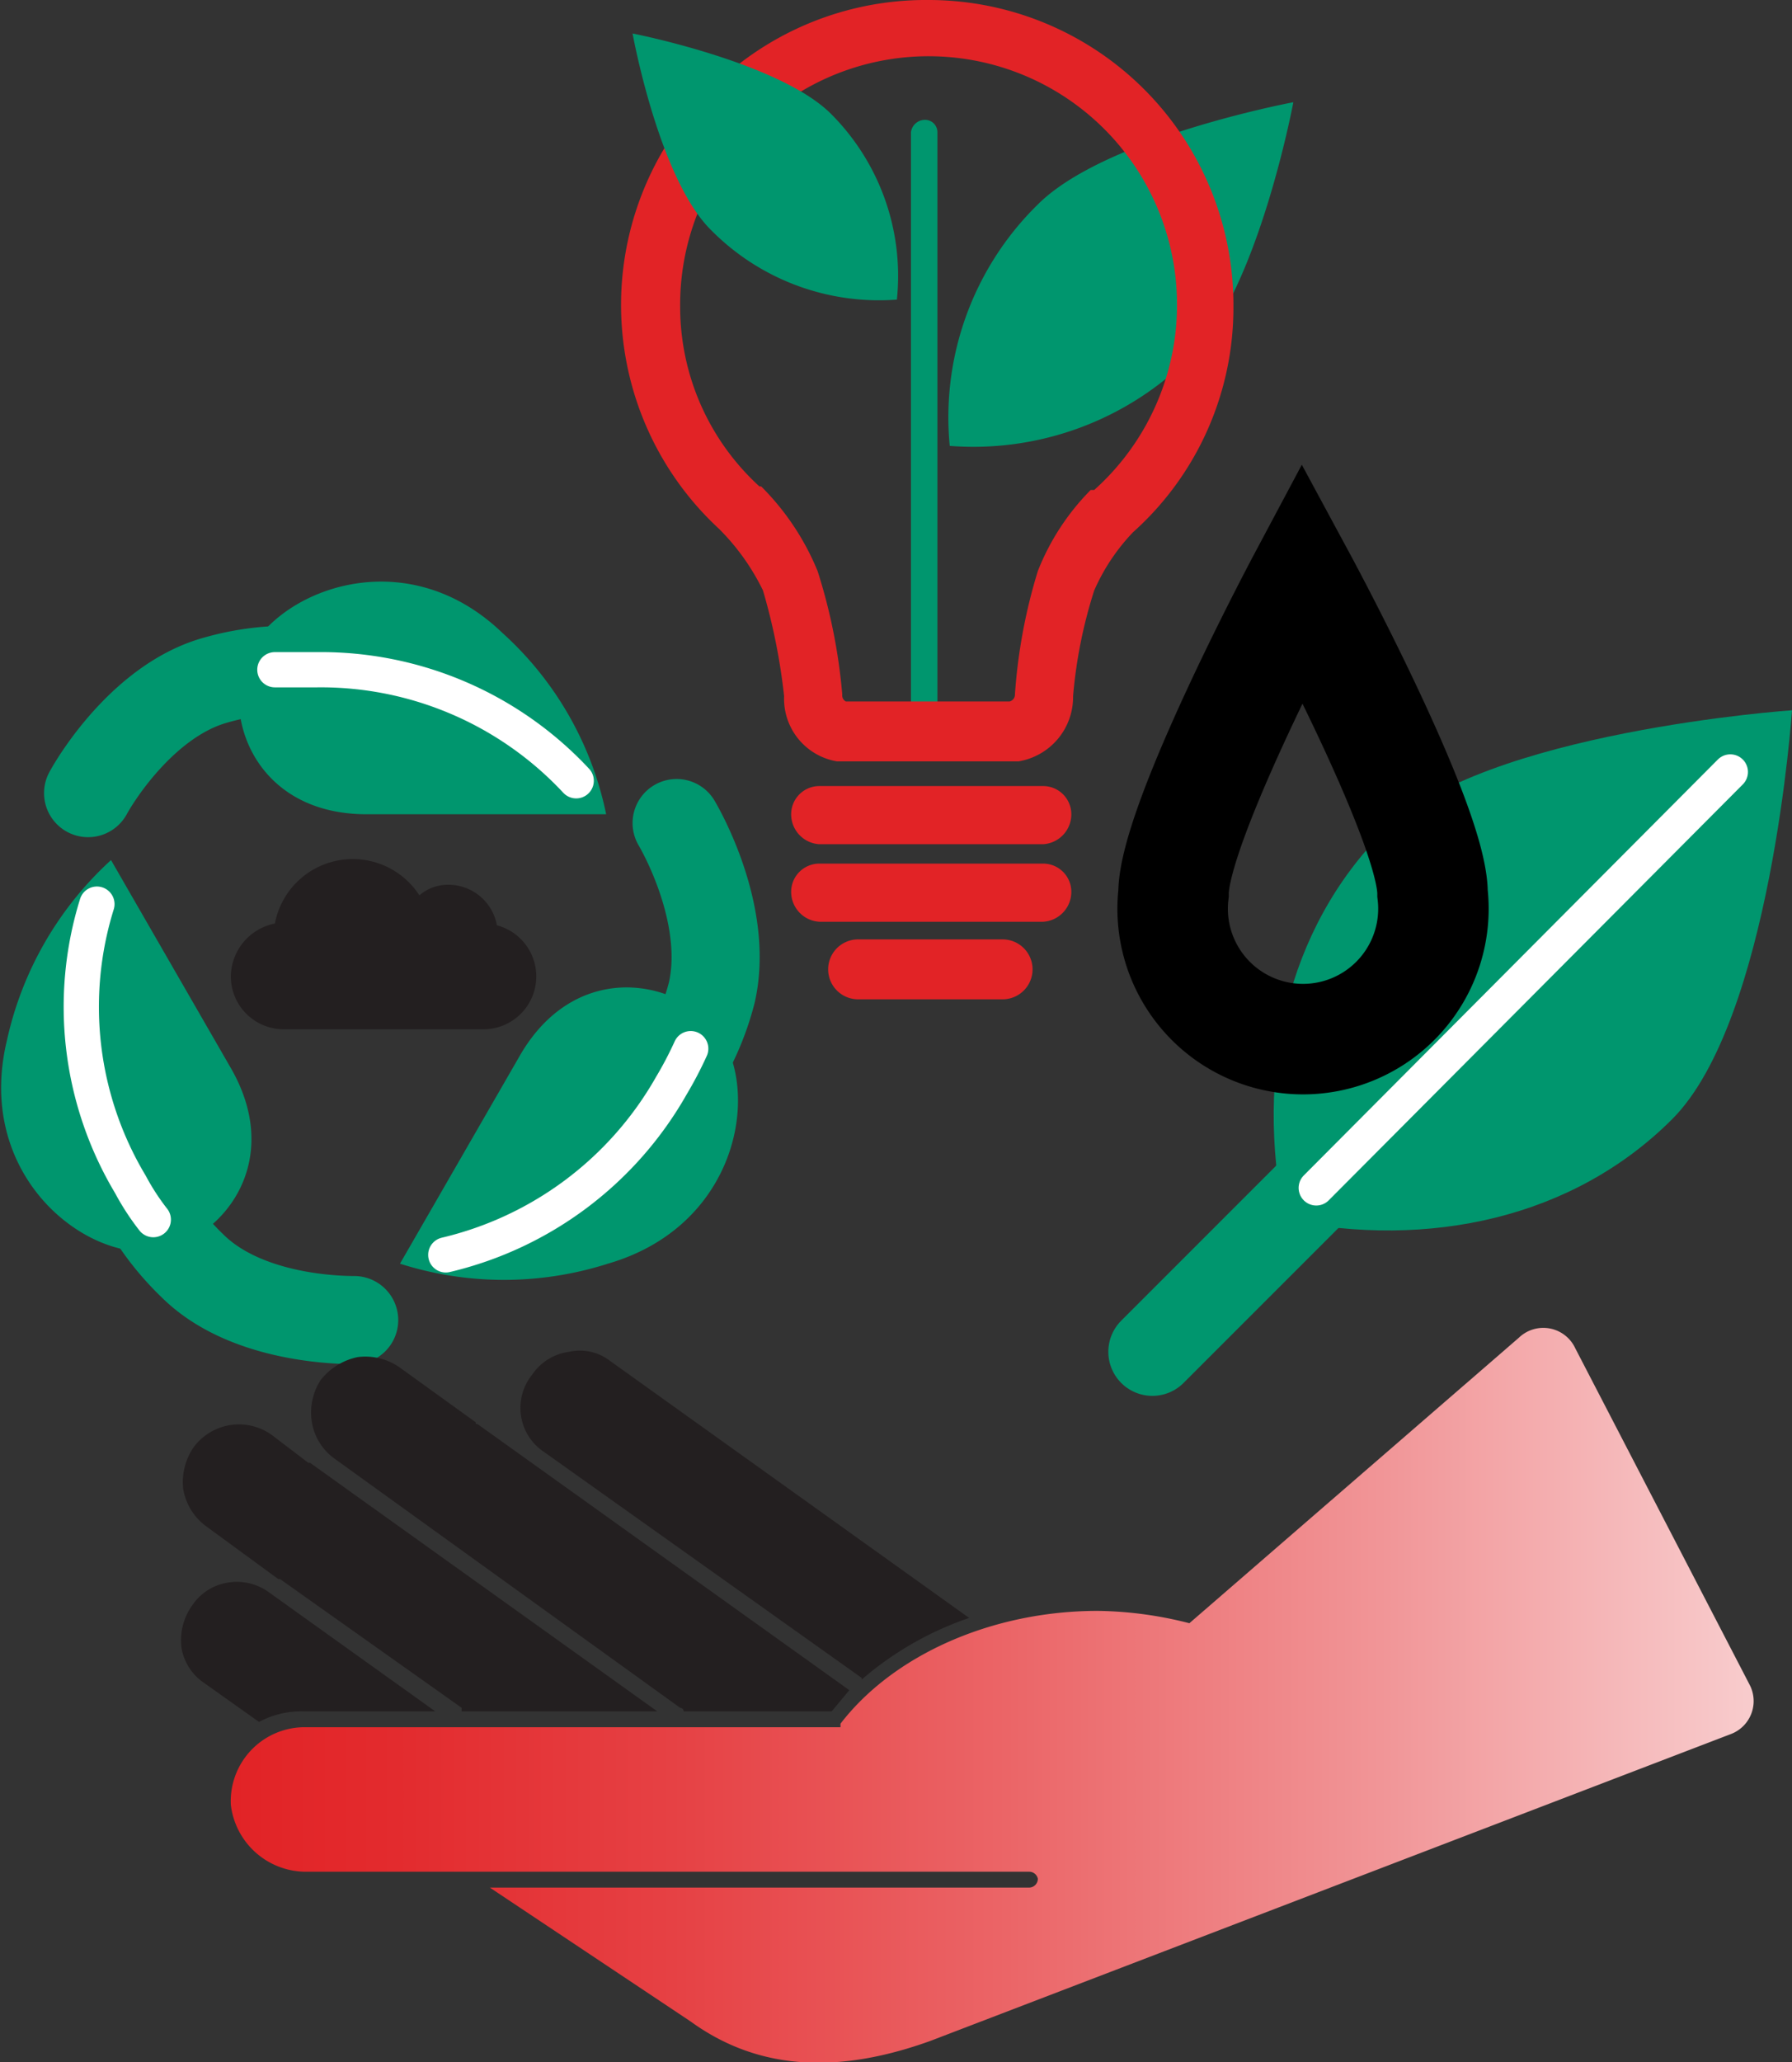
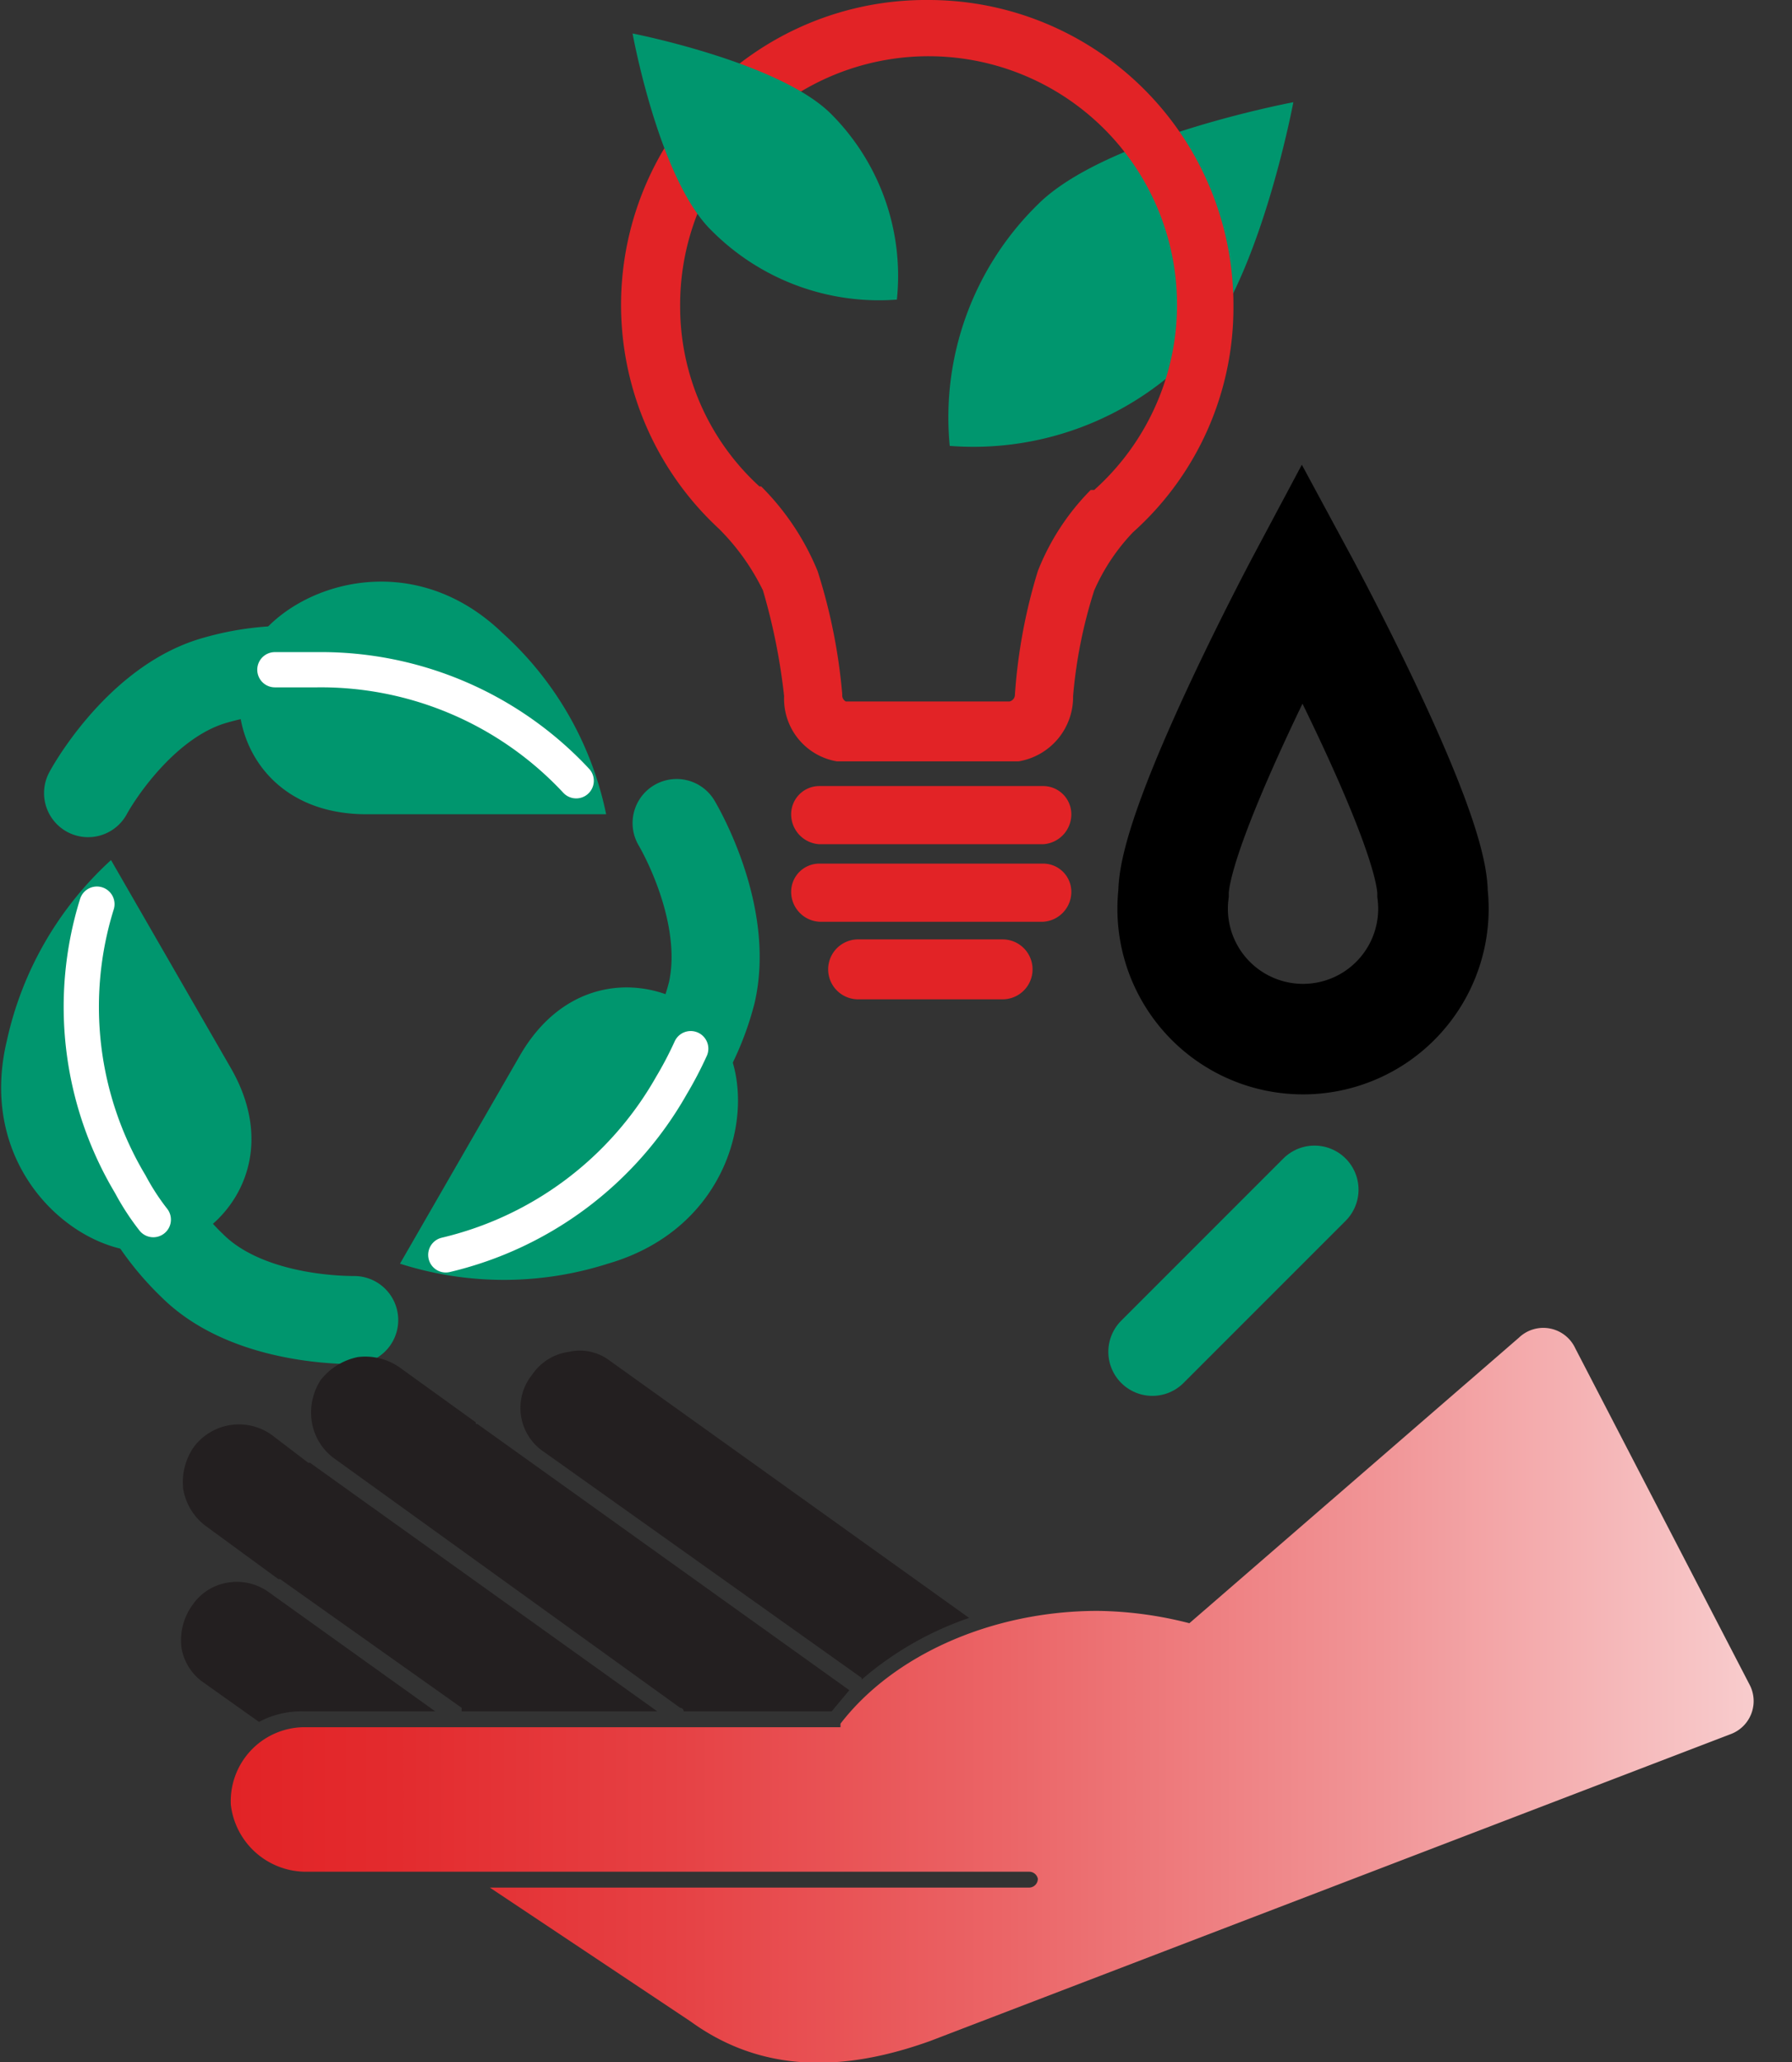
<svg xmlns="http://www.w3.org/2000/svg" id="e46630b0-80b1-4580-9b39-4f67451a9349" data-name="a83b6d2c-1072-4959-ba34-c30ab30cc3d2" viewBox="0 0 101.7 117">
  <rect x="0" y="0" width="101.7" height="117" fill="#333333" stroke="none" />
  <defs>
    <style>.ae202bc6-fa9c-45f1-8465-9f2b4acef376{fill:#231f20;}.a6672d82-69c8-49f0-93e8-061303f5a03d{fill:#00966e;}.abe0aed5-37bd-4b9a-b7a0-8aee0a046a79,.b8fdbe67-4e90-495a-b9f7-8030638f3902,.e88a2159-60d4-413b-b664-fd856c0ae429{fill:none;stroke-linecap:round;stroke-miterlimit:10;}.b8fdbe67-4e90-495a-b9f7-8030638f3902{stroke:#00966e;stroke-width:5px;}.e88a2159-60d4-413b-b664-fd856c0ae429{stroke:#fff;stroke-width:2px;}.b5f54f2f-3f74-45bb-9b37-7d26108ab6ed{fill:#e22326;}.abe0aed5-37bd-4b9a-b7a0-8aee0a046a79{stroke:#000;stroke-width:6.27px;}.fb094e01-f53f-472f-bb60-1ffb5ef95f05{fill:url(#eb7e4b3c-6978-4298-a498-fd73c36080ec);}</style>
    <linearGradient id="eb7e4b3c-6978-4298-a498-fd73c36080ec" x1="-756.14" y1="100.62" x2="-669.71" y2="100.62" gradientTransform="translate(786.6)" gradientUnits="userSpaceOnUse">
      <stop offset="0" stop-color="#e22326" />
      <stop offset="0.11" stop-color="#e32b2e" />
      <stop offset="0.29" stop-color="#e64144" />
      <stop offset="0.51" stop-color="#eb6567" />
      <stop offset="0.76" stop-color="#f19698" />
      <stop offset="1" stop-color="#f8cccd" />
    </linearGradient>
  </defs>
-   <path class="ae202bc6-fa9c-45f1-8465-9f2b4acef376" d="M45.6,56.9a2.8,2.8,0,0,0-2.7-2.3,2.5,2.5,0,0,0-1.7.6A4.5,4.5,0,0,0,33,56.8a3.1,3.1,0,0,0-2.5,3,3,3,0,0,0,3,3H44.9a3,3,0,0,0,.7-5.9Z" transform="translate(-17.4 -4.4)" />
  <path class="a6672d82-69c8-49f0-93e8-061303f5a03d" d="M51.8,50.6H38.2c-6.8,0-8.6-6.5-6.3-9.8s8.9-5.4,14-.5A19,19,0,0,1,51.8,50.6Z" transform="translate(-17.4 -4.4)" />
  <path class="b8fdbe67-4e90-495a-b9f7-8030638f3902" d="M22.4,49.4c.6-1.1,3.3-5.3,7.2-6.4a15,15,0,0,1,8.7.1" transform="translate(-17.4 -4.4)" />
  <path class="e88a2159-60d4-413b-b664-fd856c0ae429" d="M33,42.4h2.4a19.8,19.8,0,0,1,14.7,6.3" transform="translate(-17.4 -4.4)" />
  <path class="a6672d82-69c8-49f0-93e8-061303f5a03d" d="M23.7,53.2,30.5,65c3.4,5.9-1.3,10.7-5.3,10.4s-9.1-5-7.4-12A19.5,19.5,0,0,1,23.7,53.2Z" transform="translate(-17.4 -4.4)" />
  <path class="b8fdbe67-4e90-495a-b9f7-8030638f3902" d="M37.5,79.3c-1.3,0-6.3-.2-9.2-3.1A15.4,15.4,0,0,1,24,68.7" transform="translate(-17.4 -4.4)" />
  <path class="e88a2159-60d4-413b-b664-fd856c0ae429" d="M26.1,73.6a13.7,13.7,0,0,1-1.3-2,19.6,19.6,0,0,1-1.9-15.9" transform="translate(-17.4 -4.4)" />
  <path class="a6672d82-69c8-49f0-93e8-061303f5a03d" d="M40.1,76.1l6.8-11.8c3.4-5.9,9.9-4.2,11.7-.6s.2,10.4-6.7,12.4A19.4,19.4,0,0,1,40.1,76.1Z" transform="translate(-17.4 -4.4)" />
  <path class="b8fdbe67-4e90-495a-b9f7-8030638f3902" d="M55.8,51.1c.7,1.2,2.9,5.6,2,9.6a15.2,15.2,0,0,1-4.4,7.4" transform="translate(-17.4 -4.4)" />
  <path class="e88a2159-60d4-413b-b664-fd856c0ae429" d="M56.6,63.9A21.2,21.2,0,0,1,55.5,66a20,20,0,0,1-12.8,9.6" transform="translate(-17.4 -4.4)" />
-   <path class="a6672d82-69c8-49f0-93e8-061303f5a03d" d="M69.9,45.4a.8.8,0,0,1-.8-.7V11.9a.8.8,0,0,1,.8-.7.7.7,0,0,1,.7.7V44.7A.7.7,0,0,1,69.9,45.4Z" transform="translate(-17.4 -4.4)" />
  <path class="a6672d82-69c8-49f0-93e8-061303f5a03d" d="M76.3,16a16.9,16.9,0,0,0-5,13.7A17.4,17.4,0,0,0,85,24.6c3.8-3.7,5.8-14.4,5.8-14.4S80.1,12.2,76.3,16Z" transform="translate(-17.4 -4.4)" />
  <path class="b5f54f2f-3f74-45bb-9b37-7d26108ab6ed" d="M70.1,4.4a17.3,17.3,0,0,0-11.9,30,12.9,12.9,0,0,1,2.5,3.5,34.5,34.5,0,0,1,1.2,6,3.6,3.6,0,0,0,3,3.7H75.2a3.7,3.7,0,0,0,3.1-3.7,27,27,0,0,1,1.2-6,11.4,11.4,0,0,1,2.2-3.3,17.1,17.1,0,0,0,5.7-12.8A17.3,17.3,0,0,0,70.1,4.4Zm9.4,27.8h-.2a13.6,13.6,0,0,0-3,4.6,31,31,0,0,0-1.3,7,.4.4,0,0,1-.3.4H65.4a.4.4,0,0,1-.2-.4,31.9,31.9,0,0,0-1.4-7,14.6,14.6,0,0,0-3.2-4.8h-.1A13.8,13.8,0,0,1,56,21.8,14.1,14.1,0,1,1,79.5,32.2Z" transform="translate(-17.4 -4.4)" />
  <path class="b5f54f2f-3f74-45bb-9b37-7d26108ab6ed" d="M76.6,49H63.9a1.6,1.6,0,0,0-1.6,1.6,1.7,1.7,0,0,0,1.6,1.7H76.6a1.7,1.7,0,0,0,1.6-1.7A1.6,1.6,0,0,0,76.6,49Z" transform="translate(-17.4 -4.4)" />
  <path class="b5f54f2f-3f74-45bb-9b37-7d26108ab6ed" d="M76.6,53.4H63.9A1.6,1.6,0,0,0,62.3,55a1.7,1.7,0,0,0,1.6,1.7H76.6A1.7,1.7,0,0,0,78.2,55,1.6,1.6,0,0,0,76.6,53.4Z" transform="translate(-17.4 -4.4)" />
  <path class="b5f54f2f-3f74-45bb-9b37-7d26108ab6ed" d="M74.3,57.7H66.1a1.7,1.7,0,0,0,0,3.4h8.2a1.7,1.7,0,1,0,0-3.4Z" transform="translate(-17.4 -4.4)" />
  <path class="a6672d82-69c8-49f0-93e8-061303f5a03d" d="M64.5,10.8a13,13,0,0,1,3.8,10.6,13.4,13.4,0,0,1-10.5-3.9c-3-2.9-4.5-11.2-4.5-11.2S61.5,7.9,64.5,10.8Z" transform="translate(-17.4 -4.4)" />
-   <path class="a6672d82-69c8-49f0-93e8-061303f5a03d" d="M96,51.5c-5.6,5.6-7.4,13.8-5.7,22.1,8.2,1.7,16.4-.1,22-5.7s6.8-23.2,6.8-23.2S101.6,45.9,96,51.5Z" transform="translate(-17.4 -4.4)" />
  <line class="b8fdbe67-4e90-495a-b9f7-8030638f3902" x1="65.4" y1="76.7" x2="74.6" y2="67.5" />
-   <line class="e88a2159-60d4-413b-b664-fd856c0ae429" x1="74.7" y1="67.4" x2="98.2" y2="43.8" />
  <path class="abe0aed5-37bd-4b9a-b7a0-8aee0a046a79" d="M98.7,55.1a7.4,7.4,0,1,1-14.7,0c0-4,7.3-17.7,7.3-17.7S98.7,51.1,98.7,55.1Z" transform="translate(-17.4 -4.4)" />
  <path class="fb094e01-f53f-472f-bb60-1ffb5ef95f05" d="M106.8,80.9l9.9,19.1a2,2,0,0,1-1.1,2.8L70.2,120.2c-5,1.8-9.6,1.8-13.6-1.1l-11.4-7.6H75.8a.5.5,0,0,0,.5-.5.5.5,0,0,0-.5-.4H34.7a4.3,4.3,0,0,1-4.2-3.8,4.2,4.2,0,0,1,4.1-4.4H65.1v-.2c3-3.9,8.6-6.4,14.6-6.4a21.8,21.8,0,0,1,5.2.7l18.7-16.2A2,2,0,0,1,106.8,80.9Z" transform="translate(-17.4 -4.4)" />
  <path class="ae202bc6-fa9c-45f1-8465-9f2b4acef376" d="M66.3,99.6h0l-18-12.8a3,3,0,0,1-.7-4.4,3,3,0,0,1,2.1-1.3,2.8,2.8,0,0,1,2.3.5L72.4,96.2a18.4,18.4,0,0,0-6.1,3.5Z" transform="translate(-17.4 -4.4)" />
  <path class="ae202bc6-fa9c-45f1-8465-9f2b4acef376" d="M44.5,85.2l21.1,15.1-1,1.2H56.2a.2.2,0,0,0-.2-.2L36.3,87.1a3.2,3.2,0,0,1-1.2-2,3.4,3.4,0,0,1,.5-2.4,3.6,3.6,0,0,1,2.1-1.3,3.4,3.4,0,0,1,2.4.6l4.3,3.1C44.4,85.2,44.4,85.2,44.5,85.2Z" transform="translate(-17.4 -4.4)" />
  <path class="ae202bc6-fa9c-45f1-8465-9f2b4acef376" d="M32.8,85.8l2.1,1.6H35l19.7,14.1H43.6v-.2h0L33.3,94h-.1l-4.1-3a3.3,3.3,0,0,1-1.3-2.1,3.5,3.5,0,0,1,.6-2.4A3.2,3.2,0,0,1,32.8,85.8Z" transform="translate(-17.4 -4.4)" />
  <path class="ae202bc6-fa9c-45f1-8465-9f2b4acef376" d="M32.6,94.7l9.5,6.8H34.6a5.1,5.1,0,0,0-2.5.6L29,99.9a3,3,0,0,1-1.3-2,3.4,3.4,0,0,1,.6-2.4,3,3,0,0,1,2-1.3A3.1,3.1,0,0,1,32.6,94.7Z" transform="translate(-17.4 -4.4)" />
</svg>